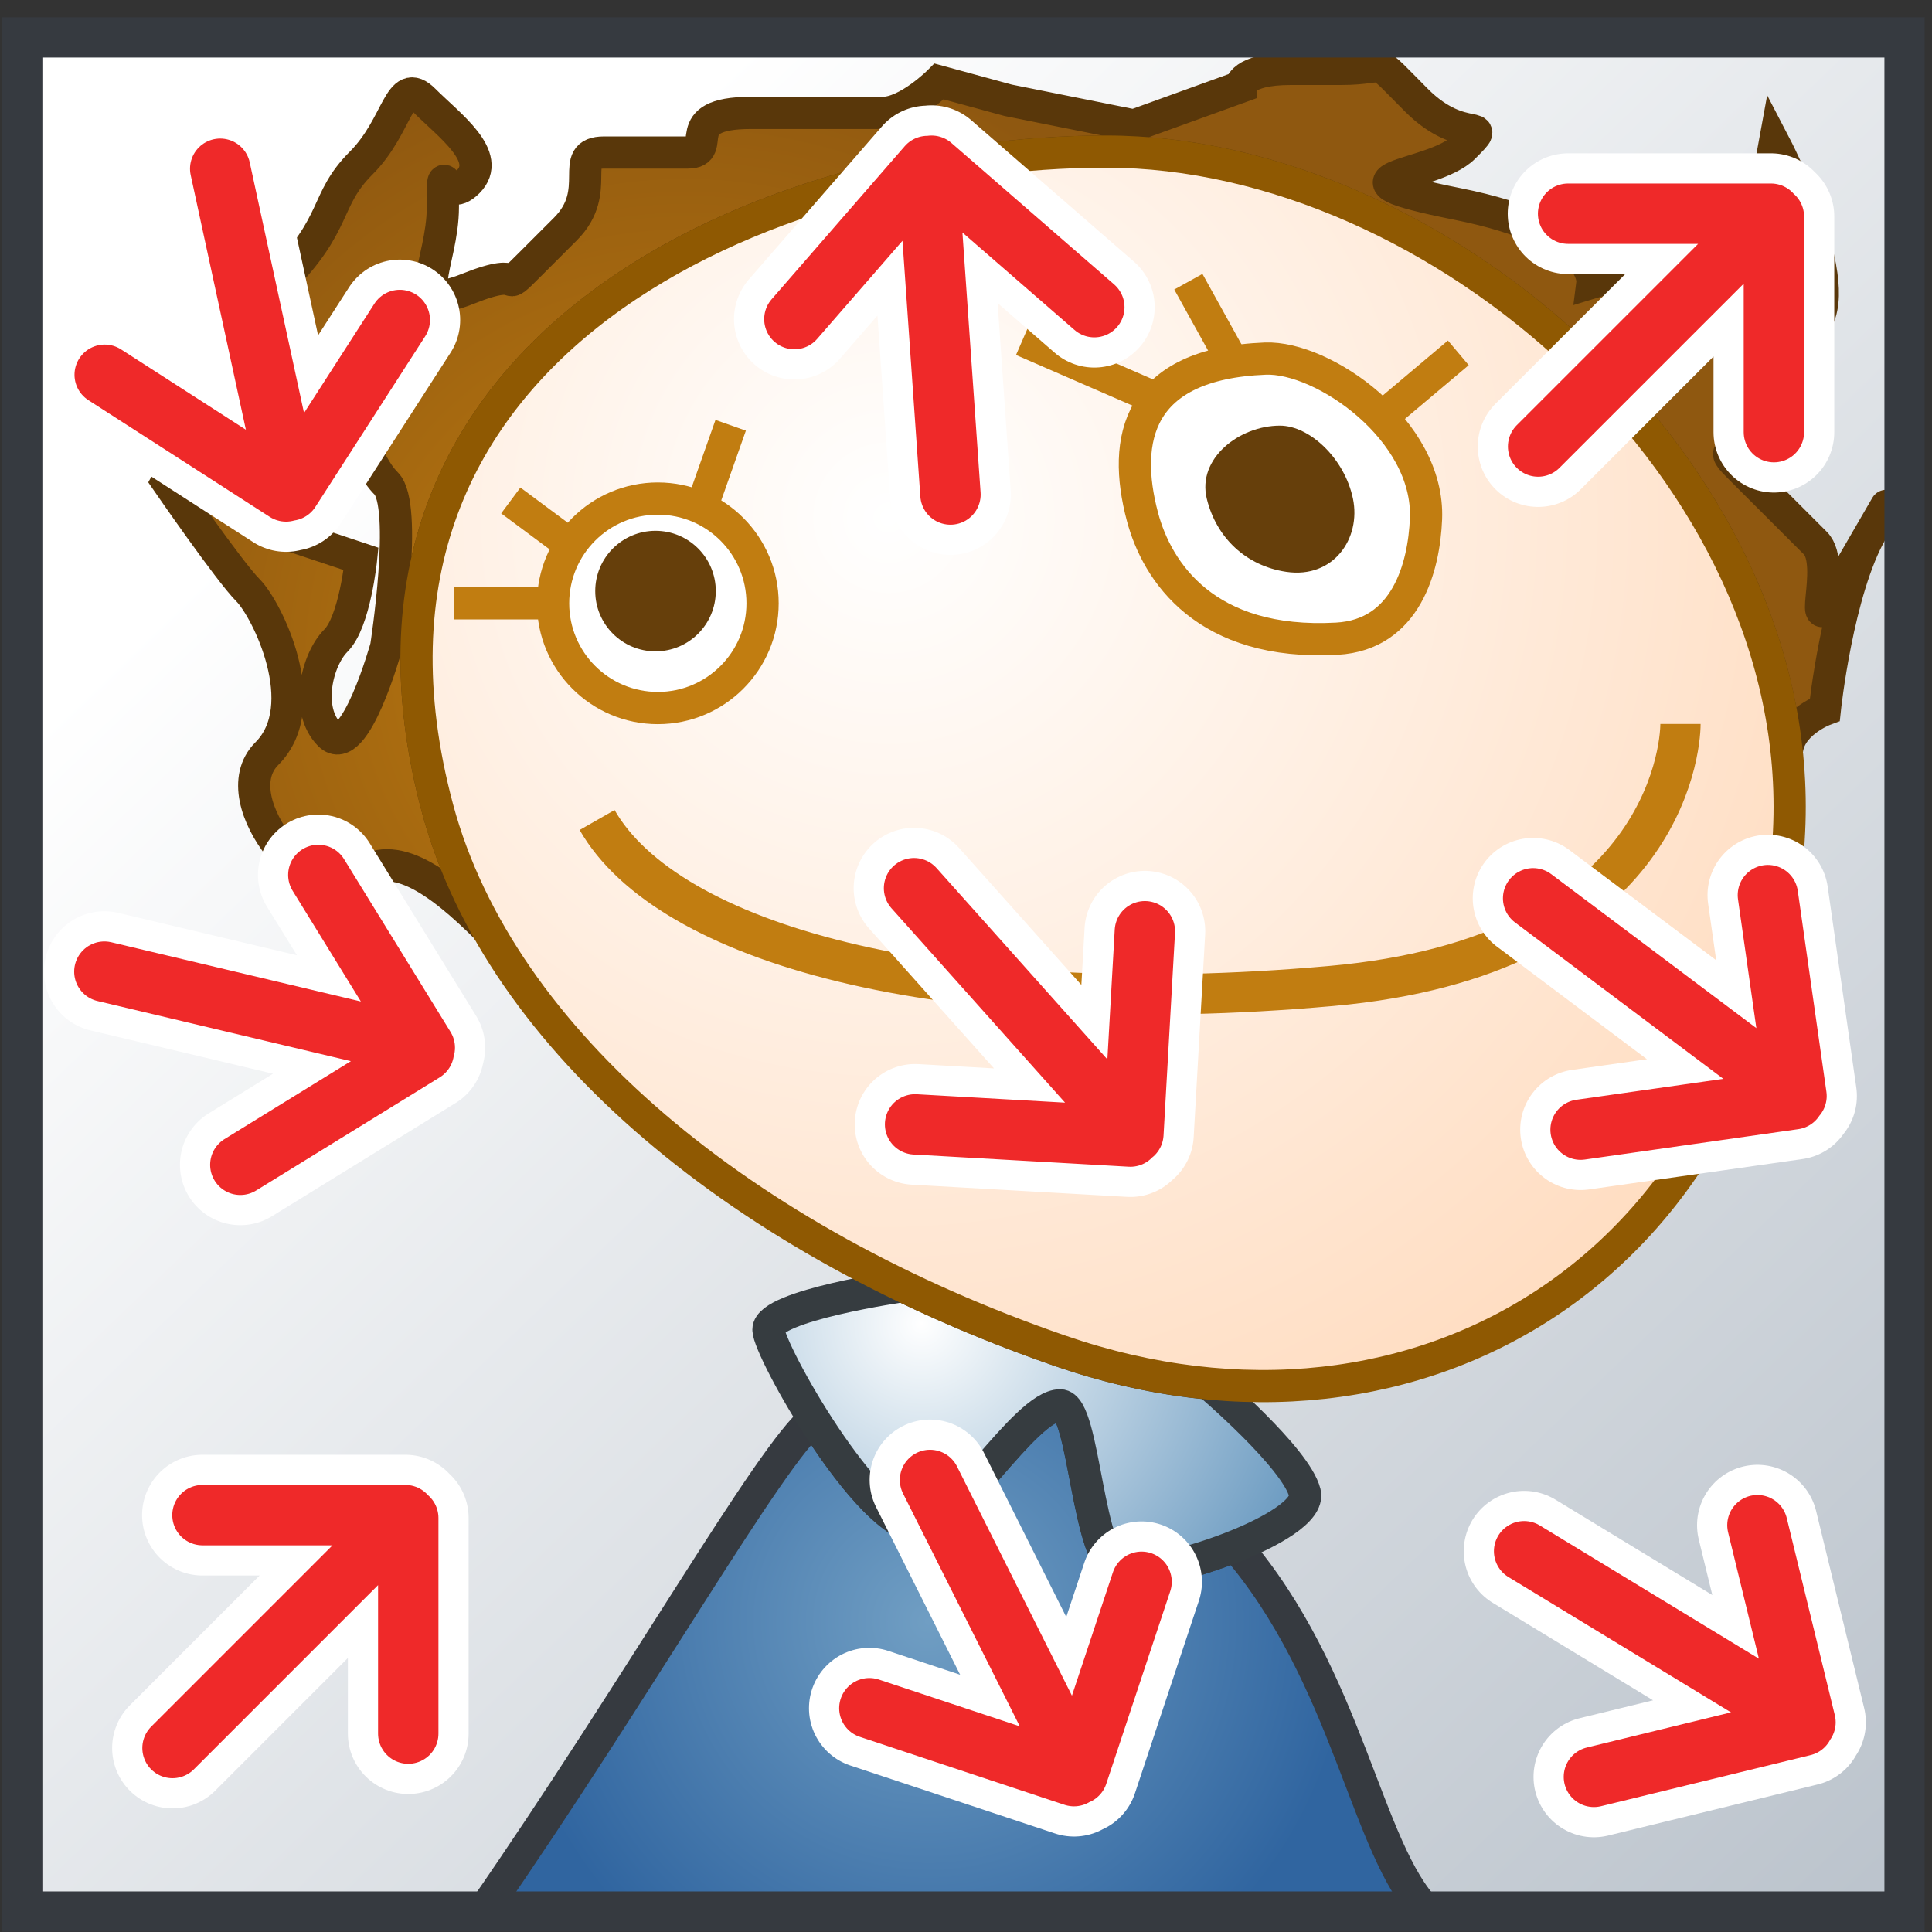
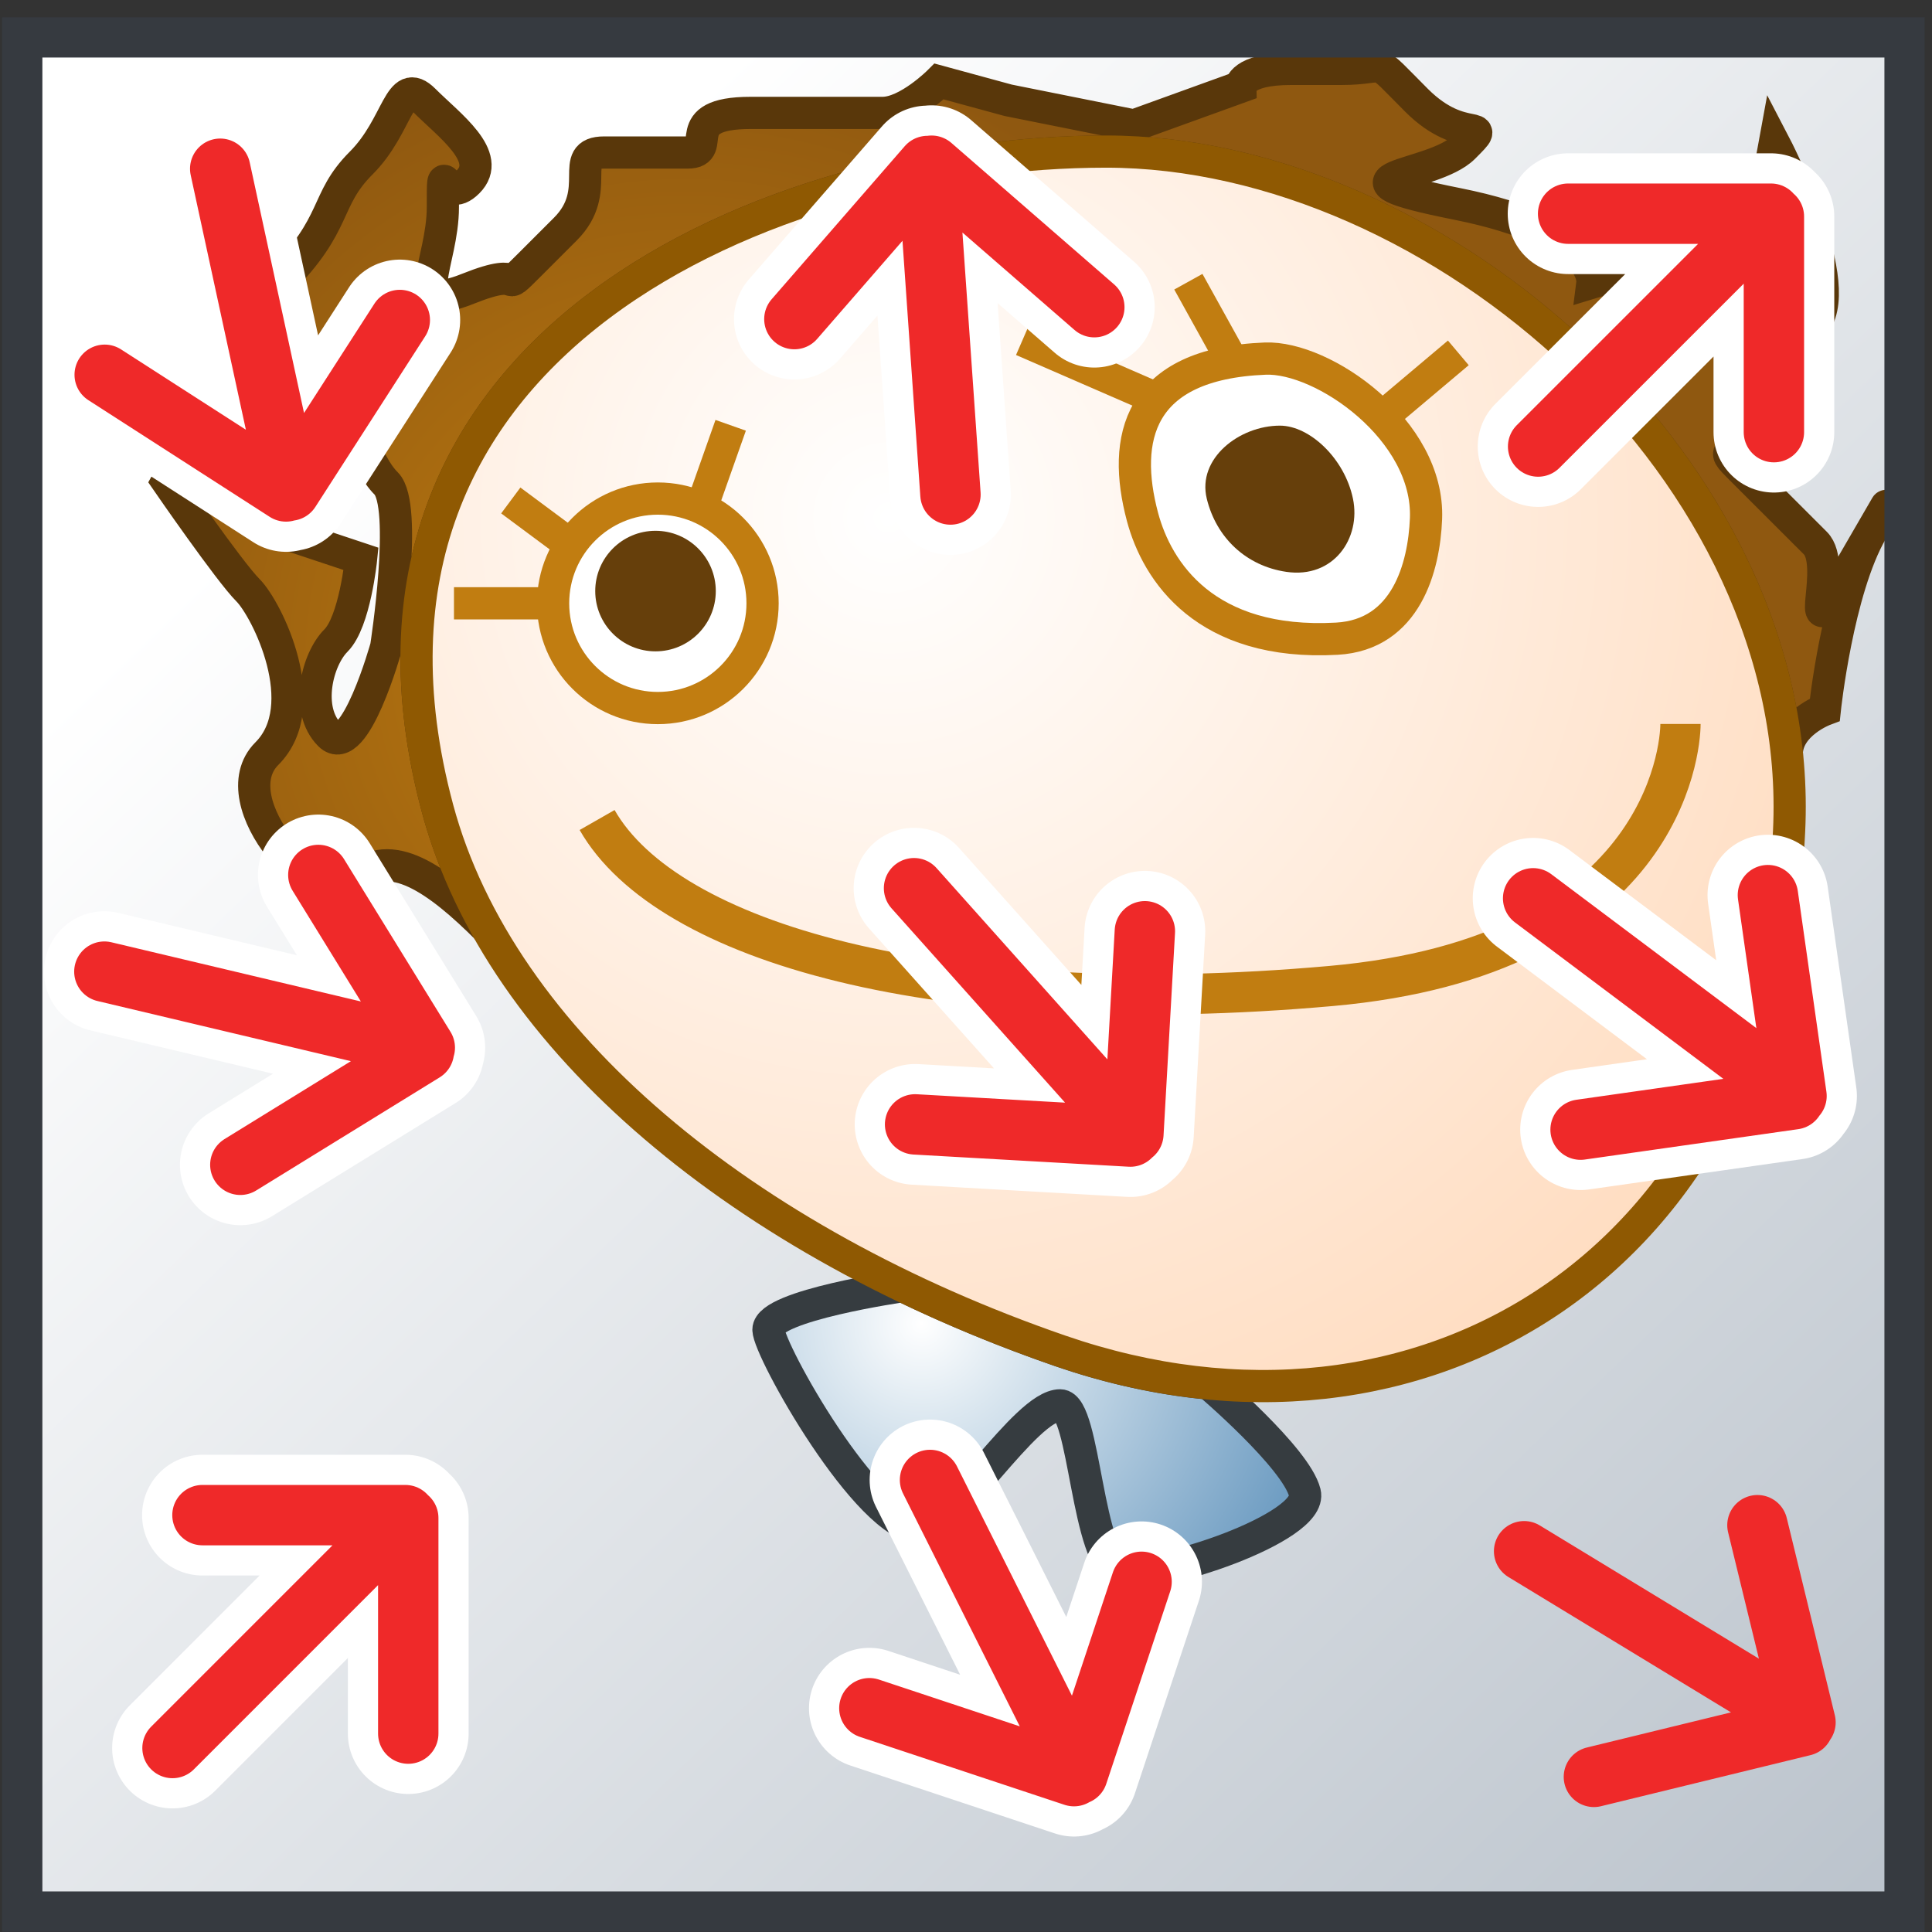
<svg xmlns="http://www.w3.org/2000/svg" xmlns:ns1="http://sodipodi.sourceforge.net/DTD/sodipodi-0.dtd" xmlns:ns2="http://www.inkscape.org/namespaces/inkscape" xmlns:ns3="http://ns.adobe.com/AdobeSVGViewerExtensions/3.0/" xmlns:ns4="http://ns.adobe.com/AdobeIllustrator/10.0/" width="48px" height="48px" id="svg35639" ns1:version="0.32" ns2:version="1.3.2 (091e20e, 2023-11-25, custom)" ns1:docname="distort.svg" ns2:output_extension="org.inkscape.output.svg.inkscape" version="1.1">
  <rect width="100%" height="100%" fill="#333333" stroke="none" />
  <defs id="defs35641">
    <linearGradient y2="66.159" x2="66.117" y1="7.003" x1="9.29" gradientUnits="userSpaceOnUse" id="XMLID_262_" gradientTransform="matrix(1.048,0,0,1.048,-1.617,0.406)">
      <stop id="stop30046" style="stop-color:#FFFFFF" offset="0.028" />
      <stop id="stop30048" style="stop-color:#94A1AF" offset="1" />
      <ns3:midPointStop style="stop-color:#FFFFFF" offset="0.028" />
      <ns3:midPointStop style="stop-color:#FFFFFF" offset="0.5" />
      <ns3:midPointStop style="stop-color:#94A1AF" offset="1" />
    </linearGradient>
    <radialGradient gradientUnits="userSpaceOnUse" fy="38.054" fx="23.552" r="10.037" cy="38.054" cx="23.552" id="XMLID_263_" gradientTransform="matrix(1.048,0,0,1.048,-1.617,0.406)">
      <stop id="stop30053" style="stop-color:#709EC3" offset="0" />
      <stop id="stop30055" style="stop-color:#3065A0" offset="1" />
      <ns3:midPointStop style="stop-color:#709EC3" offset="0" />
      <ns3:midPointStop style="stop-color:#709EC3" offset="0.491" />
      <ns3:midPointStop style="stop-color:#3065A0" offset="1" />
    </radialGradient>
    <radialGradient gradientUnits="userSpaceOnUse" fy="30.989" fx="23.393" r="9.478" cy="30.989" cx="23.393" id="XMLID_264_" gradientTransform="matrix(1.048,0,0,1.048,-1.617,0.406)">
      <stop id="stop30060" style="stop-color:#FFFFFF" offset="0" />
      <stop id="stop30062" style="stop-color:#DEE9F1" offset="0.225" />
      <stop id="stop30064" style="stop-color:#709EC3" offset="1" />
      <ns3:midPointStop style="stop-color:#FFFFFF" offset="0" />
      <ns3:midPointStop style="stop-color:#FFFFFF" offset="0.491" />
      <ns3:midPointStop style="stop-color:#709EC3" offset="1" />
    </radialGradient>
    <radialGradient gradientUnits="userSpaceOnUse" fy="15.256" fx="17.793" r="14.806" cy="15.256" cx="17.793" id="XMLID_265_" gradientTransform="matrix(1.048,0,0,1.048,-1.617,0.406)">
      <stop id="stop30069" style="stop-color:#C17D10" offset="0" />
      <stop id="stop30071" style="stop-color:#8F5810" offset="1" />
      <ns3:midPointStop style="stop-color:#C17D10" offset="0" />
      <ns3:midPointStop style="stop-color:#C17D10" offset="0.491" />
      <ns3:midPointStop style="stop-color:#8F5810" offset="1" />
    </radialGradient>
    <radialGradient gradientUnits="userSpaceOnUse" fy="11.884" fx="22.607" r="30.062" cy="11.884" cx="22.607" id="XMLID_266_" gradientTransform="matrix(1.048,0,0,1.048,-1.617,0.406)">
      <stop id="stop30076" style="stop-color:#FFFFFF" offset="0" />
      <stop id="stop30078" style="stop-color:#FFD5B3" offset="1" />
      <ns3:midPointStop style="stop-color:#FFFFFF" offset="0" />
      <ns3:midPointStop style="stop-color:#FFFFFF" offset="0.491" />
      <ns3:midPointStop style="stop-color:#FFD5B3" offset="1" />
    </radialGradient>
  </defs>
  <ns1:namedview id="base" pagecolor="#ffffff" bordercolor="#666666" borderopacity="1.0" ns2:pageopacity="0.0" ns2:pageshadow="2" ns2:zoom="14" ns2:cx="26.7857" ns2:cy="24.2143" ns2:current-layer="layer1" showgrid="true" ns2:grid-bbox="true" ns2:document-units="px" ns2:window-width="744" ns2:window-height="573" ns2:window-x="242" ns2:window-y="264" ns2:showpageshadow="2" ns2:pagecheckerboard="0" ns2:deskcolor="#d1d1d1" />
  <g id="layer1" ns2:label="Layer 1" ns2:groupmode="layer">
    <rect style="fill:url(#XMLID_262_)" id="rect30050" height="46.563" width="46.765" ns4:knockout="Off" y="0.929" x="0.553" />
-     <path style="fill:url(#XMLID_263_);stroke:#363a40;stroke-width:0.8" id="path30057" d="M 30.68,38.389 C 33.501,41.645 33.94,45.973 35.46,47.493 L 11.999,47.493 C 15.907,41.848 19.136,36.13 20.221,35.262 L 20.22,35.264 C 21.043,36.57 22.138,37.953 22.866,37.953 C 23.664,37.953 25.471,34.915 26.338,34.915 C 26.96,34.915 26.99,38.822 27.858,39.04 C 28.314,39.153 29.603,38.849 30.696,38.41 L 30.68,38.389 z " ns4:knockout="Off" />
    <path style="fill:url(#XMLID_264_);stroke:#363c40;stroke-width:0.8" id="path30066" d="M 22.432,31.953 C 22.432,31.953 19.092,32.434 19.092,33.035 C 19.092,33.537 21.564,37.953 22.867,37.953 C 23.665,37.953 25.472,34.915 26.339,34.915 C 26.961,34.915 26.991,38.822 27.859,39.04 C 28.727,39.257 32.635,37.955 32.418,37.087 C 32.201,36.218 30.03,34.373 30.03,34.373 L 30.03,34.374 C 28.821,34.26 27.585,33.991 26.343,33.563 C 24.983,33.092 23.675,32.554 22.432,31.953 z " ns4:knockout="Off" />
    <path style="fill:url(#XMLID_265_);stroke:#59370a;stroke-width:0.8" id="path30073" d="M 44.391,19.504 C 44.334,18.351 44.391,19.504 44.391,18.743 C 44.391,17.981 45.337,17.63 45.337,17.63 C 45.337,17.63 45.649,14.664 46.508,13.182 C 47.367,11.7 46.508,13.182 45.649,14.664 C 44.791,16.147 45.649,14.04 45.103,13.494 C 44.557,12.948 44.089,12.48 43.307,11.699 C 42.526,10.917 43.307,11.699 43.307,9.826 C 43.307,7.952 43.307,9.826 44.089,9.045 C 44.869,8.265 44.089,9.045 45.025,8.109 C 45.962,7.172 44.089,3.583 44.089,3.583 L 43.775,5.299 L 43.151,5.924 L 39.563,7.018 C 39.563,7.018 39.719,5.77 36.208,5.067 C 32.696,4.365 35.582,4.443 36.364,3.663 C 37.143,2.882 36.364,3.663 35.194,2.492 C 34.024,1.322 34.568,1.712 33.32,1.712 C 32.072,1.712 33.32,1.712 32.072,1.712 C 30.824,1.712 30.823,2.158 30.823,2.158 L 28.171,3.117 L 25.049,2.492 L 23.332,2.024 C 23.332,2.024 22.553,2.805 21.927,2.805 C 21.302,2.805 21.927,2.805 20.522,2.805 C 19.118,2.805 20.522,2.805 18.649,2.805 C 16.776,2.805 17.869,3.789 17.089,3.789 C 16.308,3.789 15.949,3.789 15.011,3.789 C 14.074,3.789 15.011,4.727 14.046,5.692 C 13.081,6.657 14.046,5.692 13.188,6.55 C 12.329,7.408 13.188,6.55 11.627,7.174 C 10.067,7.798 11.003,6.55 11.003,5.144 C 11.003,3.738 11.003,5.144 11.627,4.52 C 12.252,3.895 11.16,3.115 10.535,2.489 C 9.909,1.864 9.909,3.115 8.974,4.05 C 8.038,4.986 8.425,5.535 6.942,7.018 C 5.46,8.5 7.487,8.969 8.19,9.672 C 8.893,10.375 9.048,11.466 9.595,12.012 C 10.142,12.558 9.595,16.07 9.595,16.07 C 9.595,16.07 8.815,18.88 8.19,18.256 C 7.566,17.631 7.878,16.383 8.346,15.915 C 8.815,15.447 8.971,13.885 8.971,13.885 L 7.098,13.261 L 5.693,11.544 L 5.07,10.295 L 4.153,11.96 C 4.153,11.96 5.694,14.197 6.162,14.665 C 6.63,15.134 7.821,17.533 6.63,18.724 C 5.439,19.915 7.957,22.704 8.816,21.845 C 9.673,20.987 10.873,21.839 12.12,23.087 L 12.106,23.075 C 11.564,22.113 11.149,21.116 10.873,20.094 C 7.755,8.488 19.224,3.766 27.478,3.766 C 35.133,3.766 43.558,10.626 44.395,18.729 L 44.391,19.504 z " ns4:knockout="Off" />
    <path style="fill:url(#XMLID_266_);stroke:#8f5902;stroke-width:0.8" id="path30080" d="M 44.449,20.658 C 43.926,31.371 35.292,36.652 26.342,33.562 C 18.54,30.87 12.431,25.893 10.872,20.094 C 7.755,8.488 19.224,3.766 27.478,3.766 C 35.732,3.766 44.885,11.744 44.449,20.658 z " ns4:knockout="Off" />
    <g transform="matrix(1.048,0,0,1.048,-1.617,0.406)" id="g30082" style="stroke:#c17d11">
      <circle style="fill:#ffffff;stroke:#c17d11;stroke-width:0.764" id="circle30084" r="2.483" cy="13.915" cx="17.138" ns4:knockout="Off" ns1:ry="2.483" ns1:rx="2.483" ns1:cy="13.915" ns1:cx="17.138" />
      <path style="fill:#ffffff;stroke:#c17d11;stroke-width:0.764" id="path30086" d="M 35.349,11.913 C 35.303,13.046 34.885,14.662 33.236,14.754 C 30.12,14.927 28.973,13.165 28.627,11.864 C 28.138,10.028 28.501,8.234 31.539,8.114 C 32.908,8.06 35.434,9.808 35.349,11.913 z " ns4:knockout="Off" />
      <line style="fill:none;stroke:#c17d11;stroke-width:0.764" id="line30088" y2="7.978" x2="36.115" y1="9.505" x1="34.303" ns4:knockout="Off" />
      <line style="fill:none;stroke:#c17d11;stroke-width:0.764" id="line30090" y2="6.291" x2="29.715" y1="8.114" x1="30.725" ns4:knockout="Off" />
      <line style="fill:none;stroke:#c17d11;stroke-width:0.764" id="line30092" y2="7.678" x2="25.782" y1="9.063" x1="28.966" ns4:knockout="Off" />
      <line style="fill:none;stroke:#c17d11;stroke-width:0.764" id="line30094" y2="9.695" x2="18.865" y1="11.697" x1="18.158" ns4:knockout="Off" />
      <line style="fill:none;stroke:#c17d11;stroke-width:0.764" id="line30096" y2="11.477" x2="13.652" y1="12.542" x1="15.086" ns4:knockout="Off" />
      <line style="fill:none;stroke:#c17d11;stroke-width:0.764" id="line30098" y2="13.915" x2="12.305" y1="13.915" x1="14.654" ns4:knockout="Off" />
    </g>
    <path style="fill:#663f0b" id="path30100" d="M 33.614,12.39 C 33.818,13.373 33.133,14.382 31.955,14.207 C 30.963,14.06 30.22,13.364 29.982,12.39 C 29.738,11.388 30.795,10.575 31.799,10.575 C 32.536,10.575 33.406,11.388 33.614,12.39 z " ns4:knockout="Off" />
    <circle transform="matrix(1.048,0,0,1.048,-1.617,0.406)" style="fill:#663f0b" ns1:ry="1.429" ns1:rx="1.429" ns1:cy="13.625" ns1:cx="17.083" id="circle30102" r="1.429" cy="13.625" cx="17.083" ns4:knockout="Off" />
    <path style="fill:none;stroke:#c17d11;stroke-width:1" id="path30104" d="M 14.835,20.373 C 16.571,23.412 23.3,25.367 33.067,24.497 C 41.295,23.766 41.751,18.637 41.751,17.986" ns4:knockout="Off" />
    <path id="path20" style="color:#000000;overflow:visible;fill:none;stroke:#ffffff;stroke-width:3;stroke-linecap:round;stroke-linejoin:round;stroke-dasharray:none" d="m 28.084,28.238 -5.349,-0.303 m -0.026,-5.868 5.45,6.103 0.285,-5.033" ns1:nodetypes="ccccc" />
    <rect style="fill:none;stroke:#363a40;stroke-width:1" id="rect30126" height="46.563" width="46.765" ns4:knockout="Off" y="0.929" x="0.553" />
    <path id="path7" style="color:#000000;overflow:visible;fill:none;stroke:#ef2929;stroke-width:1.5;stroke-linecap:round;stroke-linejoin:round;stroke-dasharray:none" d="m 28.084,28.238 -5.349,-0.303 m -0.026,-5.868 5.45,6.103 0.285,-5.033" ns1:nodetypes="ccccc" />
    <path id="path23" style="color:#000000;overflow:visible;fill:none;stroke:#ffffff;stroke-width:3;stroke-linecap:round;stroke-linejoin:round;stroke-dasharray:none" d="M 26.683,44.128 21.599,42.44 m 1.507,-5.671 3.667,7.314 1.589,-4.784" ns1:nodetypes="ccccc" />
    <path id="path24" style="color:#000000;overflow:visible;fill:none;stroke:#ffffff;stroke-width:3;stroke-linecap:round;stroke-linejoin:round;stroke-dasharray:none" d="M 44.072,5.38 V 10.737 M 38.214,11.094 44,5.309 h -5.041" ns1:nodetypes="ccccc" />
    <path id="path11" style="color:#000000;overflow:visible;fill:none;stroke:#ef2929;stroke-width:1.5;stroke-linecap:round;stroke-linejoin:round;stroke-dasharray:none" d="M 26.683,44.128 21.599,42.44 m 1.507,-5.671 3.667,7.314 1.589,-4.784" ns1:nodetypes="ccccc" />
    <path id="path25" style="color:#000000;overflow:visible;fill:none;stroke:#ffffff;stroke-width:3;stroke-linecap:round;stroke-linejoin:round;stroke-dasharray:none" d="m 44.573,27.311 -5.304,0.755 m -1.179,-5.748 6.544,4.912 -0.711,-4.991" ns1:nodetypes="ccccc" />
    <path id="path12" style="color:#000000;overflow:visible;fill:none;stroke:#ef2929;stroke-width:1.5;stroke-linecap:round;stroke-linejoin:round;stroke-dasharray:none" d="M 44.072,5.38 V 10.737 M 38.214,11.094 44,5.309 h -5.041" ns1:nodetypes="ccccc" />
    <path id="path13" style="color:#000000;overflow:visible;fill:none;stroke:#ef2929;stroke-width:1.5;stroke-linecap:round;stroke-linejoin:round;stroke-dasharray:none" d="m 44.573,27.311 -5.304,0.755 m -1.179,-5.748 6.544,4.912 -0.711,-4.991" ns1:nodetypes="ccccc" />
-     <path id="path27" style="color:#000000;overflow:visible;fill:none;stroke:#ffffff;stroke-width:3;stroke-linecap:round;stroke-linejoin:round;stroke-dasharray:none" d="m 44.805,42.877 -5.205,1.269 m -1.734,-5.606 6.991,4.251 -1.194,-4.898" ns1:nodetypes="ccccc" />
    <path id="path28" style="color:#000000;overflow:visible;fill:none;stroke:#ffffff;stroke-width:3;stroke-linecap:round;stroke-linejoin:round;stroke-dasharray:none" d="m 23.145,4.117 4.043,3.515 M 23.614,12.286 23.044,4.124 19.736,7.928" ns1:nodetypes="ccccc" />
    <path id="path15" style="color:#000000;overflow:visible;fill:none;stroke:#ef2929;stroke-width:1.5;stroke-linecap:round;stroke-linejoin:round;stroke-dasharray:none" d="m 44.805,42.877 -5.205,1.269 m -1.734,-5.606 6.991,4.251 -1.194,-4.898" ns1:nodetypes="ccccc" />
    <path id="path29" style="color:#000000;overflow:visible;fill:none;stroke:#ffffff;stroke-width:3;stroke-linecap:round;stroke-linejoin:round;stroke-dasharray:none" d="m 10.143,37.714 v 5.357 M 4.286,43.429 10.071,37.643 H 5.03" ns1:nodetypes="ccccc" />
    <path id="path16" style="color:#000000;overflow:visible;fill:none;stroke:#ef2929;stroke-width:1.5;stroke-linecap:round;stroke-linejoin:round;stroke-dasharray:none" d="m 23.145,4.117 4.043,3.515 M 23.614,12.286 23.044,4.124 19.736,7.928" ns1:nodetypes="ccccc" />
    <path id="path30" style="color:#000000;overflow:visible;fill:none;stroke:#ffffff;stroke-width:3;stroke-linecap:round;stroke-linejoin:round;stroke-dasharray:none" d="M 7.106,12.21 2.601,9.311 M 5.471,4.192 7.204,12.189 9.933,7.95" ns1:nodetypes="ccccc" />
    <path id="path17" style="color:#000000;overflow:visible;fill:none;stroke:#ef2929;stroke-width:1.5;stroke-linecap:round;stroke-linejoin:round;stroke-dasharray:none" d="m 10.143,37.714 v 5.357 M 4.286,43.429 10.071,37.643 H 5.03" ns1:nodetypes="ccccc" />
    <path id="path31" style="color:#000000;overflow:visible;fill:none;stroke:#ffffff;stroke-width:3;stroke-linecap:round;stroke-linejoin:round;stroke-dasharray:none" d="m 10.531,26.128 -4.56,2.811 M 2.593,24.14 10.554,26.029 7.909,21.738" ns1:nodetypes="ccccc" />
    <path id="path18" style="color:#000000;overflow:visible;fill:none;stroke:#ef2929;stroke-width:1.5;stroke-linecap:round;stroke-linejoin:round;stroke-dasharray:none" d="M 7.106,12.21 2.601,9.311 M 5.471,4.192 7.204,12.189 9.933,7.95" ns1:nodetypes="ccccc" />
    <path id="path19" style="color:#000000;overflow:visible;fill:none;stroke:#ef2929;stroke-width:1.5;stroke-linecap:round;stroke-linejoin:round;stroke-dasharray:none" d="m 10.531,26.128 -4.56,2.811 M 2.593,24.14 10.554,26.029 7.909,21.738" ns1:nodetypes="ccccc" />
  </g>
</svg>